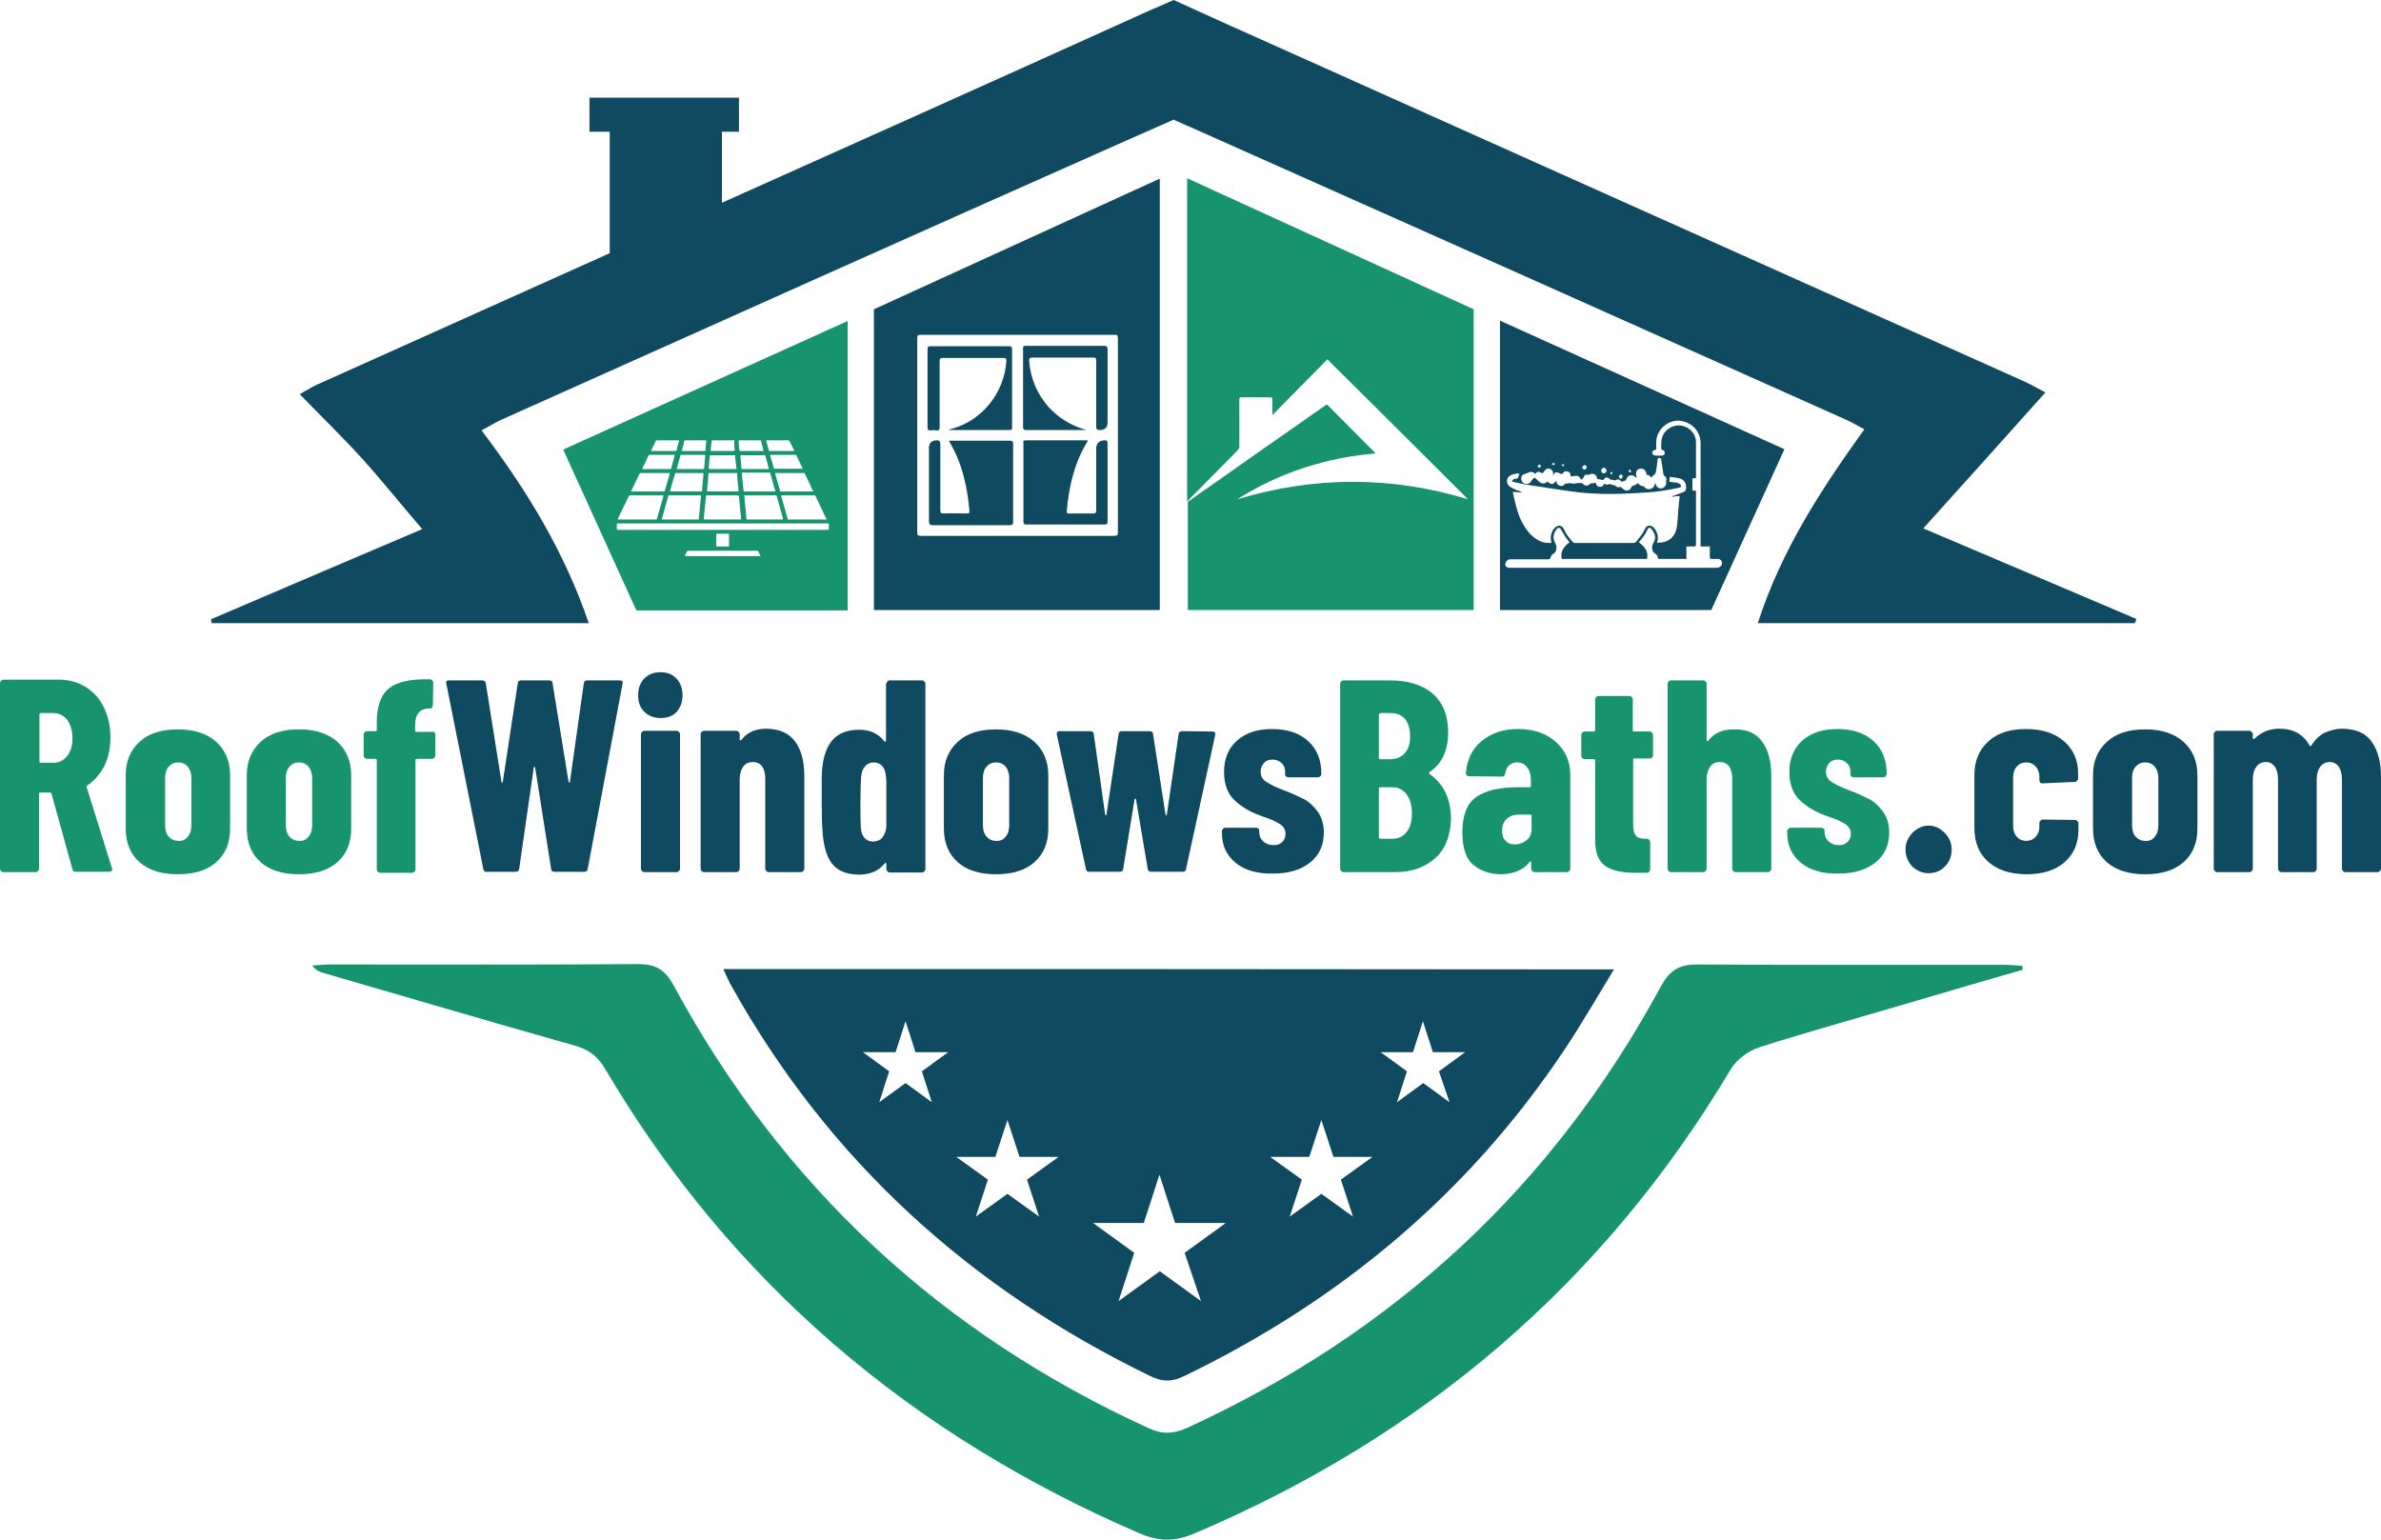
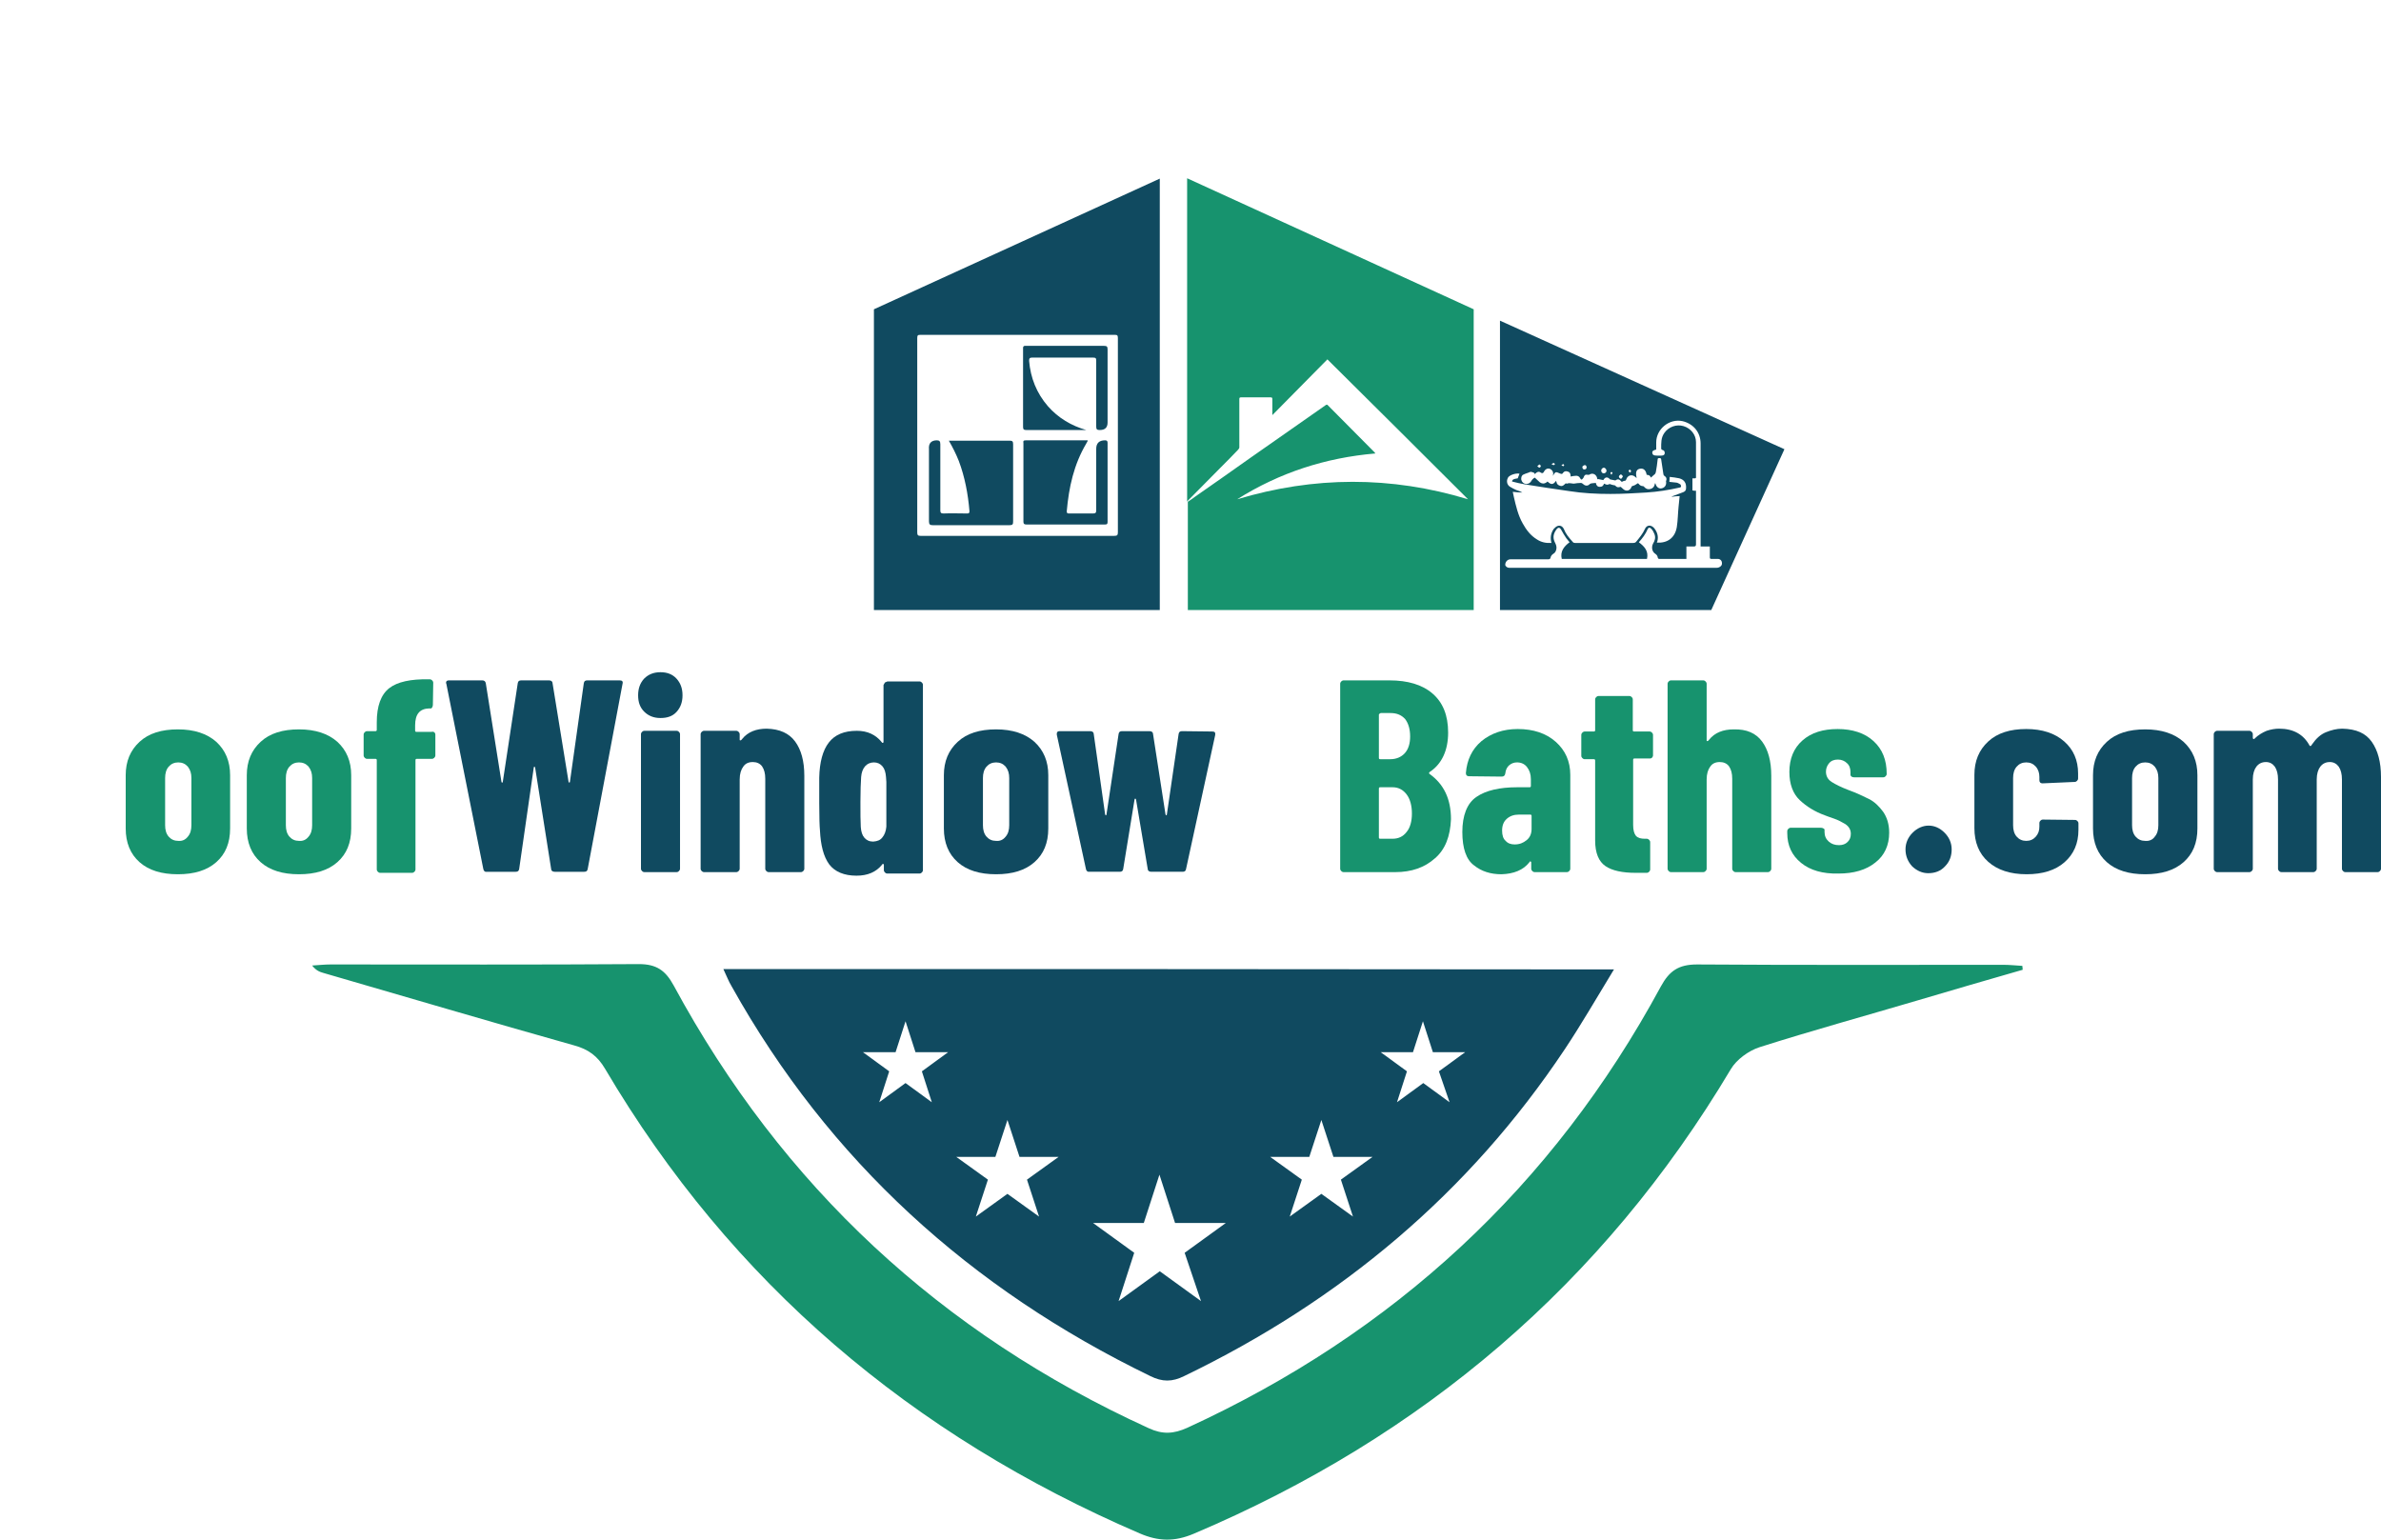
<svg xmlns="http://www.w3.org/2000/svg" id="Layer_1" viewBox="0 0 670.5 433.58">
  <defs>
    <style>.cls-1{fill:#104a60;}.cls-2{fill:#17936e;}</style>
  </defs>
  <path class="cls-2" d="m564.1,271.7c-28.7,0-57.5.1-86.2-.1-5.2,0-7.8,1.8-10.2,6.2-30.5,56.4-75.2,97.6-133.4,124.3-3.8,1.7-6.9,1.9-10.8.1-58.5-26.7-103.2-68.1-133.8-124.7-2.3-4.2-4.8-6-9.8-6-28.9.2-57.9.1-86.8.1-1.7,0-3.4.2-5.2.3,1.1,1.4,2.1,1.8,3.2,2.1,23.5,6.8,47.1,13.8,70.6,20.4,4,1.1,6.6,3,8.7,6.6,35.6,60.3,86.4,103.2,150.5,130.8,5.3,2.3,9.9,2.4,15.3.1,64.4-27.3,115.2-70.4,151.2-130.8,1.6-2.7,5-5.2,8.1-6.2,14.8-4.7,29.7-8.8,44.6-13.2,9.8-2.9,19.7-5.8,29.5-8.6,0-.4-.1-.8-.1-1.1-1.8-.1-3.6-.3-5.4-.3Z" />
-   <path class="cls-1" d="m601.6,174.3c-.1.4-.3.8-.4,1.2h-106.2c6.6-20.5,17.8-37.6,30-54.6-2-1.1-3.4-1.9-4.9-2.6-61.7-27.6-123.5-55.2-185.3-82.7-.1,0-.2-.1-.3-.1h0l-4-1.8-13.6,6c-58.6,26-117,52.2-175.5,78.4-1.8.8-3.5,1.9-5.8,3.1,12.8,16.9,23.4,34.3,30.2,54.3H59.6c-.1-.4-.1-.8-.2-1.1,19.4-8.3,38.8-16.6,59.5-25.4-6.1-7.1-11.2-13.5-16.7-19.6s-11.4-11.8-17.8-18.4c2.2-1.2,3.4-2,4.7-2.6,27.5-12.4,55.1-24.7,82.6-37.1v-34.2h-5.7v-9.6h42.1v9.6h-4.8v20c36.6-16.4,73.2-32.8,109.7-49.3,3.8-1.7,7.7-3.5,11.5-5.2.3-.1.7-.3,1-.4l5-2.2,16.3,7.4,2.5,1.1c73.5,33,147.1,65.9,220.7,98.9,2,.9,3.8,2,6,3.1-11.5,12.9-22.6,25.2-34.4,38.3,21.3,9,40.6,17.3,60,25.5Z" />
  <path class="cls-2" d="m415,87.1v84.7h-80.5v-30.5c.7-.5,1.4-.9,2-1.4,5.3-3.7,10.6-7.4,15.8-11.1,7-4.9,14-9.8,21-14.7.3-.2.5-.2.7.1,4.3,4.4,8.7,8.7,13,13.1.1.1.2.2.3.4-14,1.2-27,5.4-38.9,12.9,21.6-6.5,43.3-6.6,65,0-13.2-13.2-26.4-26.3-39.6-39.4-5.2,5.3-10.3,10.4-15.5,15.7v-4.5c0-.4-.1-.5-.5-.5h-8.3c-.4,0-.5.1-.5.5v13.6c0,.2-.2.5-.4.7-1.6,1.7-3.2,3.3-4.8,4.9-3.1,3.1-6.2,6.3-9.3,9.4-.1.1-.1.2-.2.3V50.2l80.7,36.9Z" />
-   <path class="cls-1" d="m284.2,121.1h-17v-.1c.2-.1.5-.1.7-.2,8.6-2.3,14.9-10.1,15.5-19.1,0-.7-.1-.9-.9-.9h-16.9c-.8,0-1,.2-1,1v18.5c0,.7-.1,1-.9.9-.5-.1-1.1-.1-1.6,0-.7.1-.9-.2-.9-.9v-21.9c0-.8.2-.9,1-.9h21.8c.7,0,1,.1,1,.9v21.9c.1.6-.1.8-.8.8Z" />
  <path class="cls-1" d="m289.1,97.4h21.8c.8,0,1,.2,1,1v20.6q0,2.1-2.2,2.1c-.8,0-1-.2-1-1v-18.5c0-.7-.1-.9-.9-.9h-17.1c-.7,0-.9.2-.9.9.4,4.8,2.1,9.1,5.3,12.8,2.9,3.3,6.6,5.5,10.8,6.7h-16.9c-.7,0-.9-.2-.9-.9v-21.8c-.1-.9.2-1.1,1-1Z" />
  <path class="cls-1" d="m288.9,124h17.4c0,.4-.3.6-.4.9-3.5,5.9-4.9,12.3-5.5,19.1,0,.5.2.6.6.6h6.8c.7,0,.9-.2.9-.9v-17.3q0-2.4,2.5-2.4c.5,0,.7.2.7.7v22.3c0,.6-.2.7-.7.7h-22.2c-.6,0-.8-.2-.8-.8v-22.1c-.1-.6,0-.8.7-.8Z" />
  <path class="cls-1" d="m246.1,87.1v84.7h80.5V50.3l-80.5,36.8Zm12.2,62.8v-54.7c0-.8.2-.9.9-.9h54.7c.7,0,.9.1.9.9v54.7c0,.8-.2,1-1,1h-54.6c-.7,0-.9-.2-.9-1Z" />
  <path class="cls-1" d="m263.7,124c.8,0,1.1.2,1.1,1.1v18.6c0,.7.2.9.9.9,2.2-.1,4.4,0,6.6,0,.6,0,.7-.1.7-.7-.4-4.8-1.3-9.6-3-14.1-.8-2-1.7-3.8-2.8-5.7h17.1c.8,0,1,.2,1,1v21.7c0,.8-.1,1.1-1,1.1h-21.6c-.8,0-1.1-.2-1.1-1.1v-20.3q-.2-2.4,2.1-2.5Z" />
  <path class="cls-1" d="m422.4,90.3v81.5h59.5l20.6-45.3-80.1-36.2Zm5.5,43.1c-.2.4-.3.9-.5,1.3-1.2.2-1.5.3-1.6.9,1.2.3,2.4.6,3.6.8,4.2.7,8.4,1.3,12.5,1.9,3.8.6,7.7.8,11.6.8,3.4,0,6.7-.2,10.1-.4,3.2-.2,6.3-.7,9.4-1.4.2,0,.4-.2.4-.3,0-.2-.1-.5-.2-.6-.4-.2-.8-.5-1.2-.5-.6-.1-1.3-.1-1.9-.2,0-.4.1-.8.1-1.4.9.1,1.8.2,2.7.4,1.4.4,2,1.3,1.9,2.8,0,.6-.3.9-.8,1.1-1.1.4-2.1.8-3.2,1.2v.1c.7-.1,1.4-.2,2.2-.2-.1,1-.2,1.9-.3,2.9-.2,1.9-.2,3.9-.5,5.8-.5,3.1-2.7,4.6-5.6,4.4,0-.1,0-.2.1-.3.4-1.4,0-2.7-.9-3.8-.9-1-2.1-.9-2.6.3-.6,1.3-1.5,2.4-2.4,3.5-.2.3-.5.4-.9.4h-16.3c-.4,0-.6-.1-.8-.4-1-1.1-1.9-2.2-2.4-3.5-.5-1.1-1.6-1.3-2.5-.4-.1.1-.3.3-.4.4-.8,1.2-1,2.5-.6,3.9-1.5.1-2.9-.2-4.1-1-1.8-1.1-3-2.7-4-4.5-1.3-2.3-1.9-4.9-2.5-7.5-.1-.4-.2-.9-.3-1.4,1,.1,1.8.2,2.7.2-.5-.3-1.1-.5-1.7-.7-.6-.3-1.3-.6-1.9-1-.9-.7-.9-1.9-.3-2.7.7-.7,2.3-1.1,3.1-.9Zm6-2.2c0,.2-.2.5-.4.5-.1,0-.4-.2-.6-.4.3-.2.5-.5.6-.5s.4.3.4.4Zm4-.5c-.1.1-.3.3-.4.3s-.3-.2-.6-.3c.3-.2.5-.3.6-.3.1-.1.2.1.4.3Zm2.6.3c-.1.1-.2.3-.3.3s-.3-.2-.5-.3c.2-.1.4-.3.5-.3s.2.2.3.3Zm6.3.6c0,.3-.2.6-.6.6s-.6-.2-.6-.8c.1-.1.4-.4.6-.4.3-.1.6.2.6.6Zm5.6,1c0,.4-.4.7-.8.7s-.7-.4-.7-.8.4-.8.8-.8c.4.1.7.5.7.9Zm1.7.6c0,.1-.2.2-.3.5-.2-.2-.3-.4-.3-.5s.2-.3.3-.3c.1,0,.3.2.3.3Zm2.9.9c0,.2-.2.4-.4.7h-.3c-.2-.2-.5-.4-.4-.6,0-.2.3-.5.5-.6.2,0,.5.3.6.5Zm2.3-1.4c0,.2-.2.3-.3.4-.1-.1-.3-.3-.4-.4,0-.1.2-.3.3-.5.3.2.4.3.4.5Zm6.5,1c.3-.2.4-.4.5-.8.2-1.2.4-2.3.5-3.5,0-.3.1-.4.5-.4.3,0,.5.1.5.4.2,1.3.4,2.6.6,4,0,.2.1.5.3.6.6.4.7.8.5,1.4-.1.1,0,.3,0,.5,0,.8-.4,1.4-1.2,1.6-.7.2-1.4-.2-1.7-1,0-.1-.1-.2-.2-.5,0,.2-.1.3-.1.3-.1.7-.5,1.2-1.2,1.4-.7.2-1.3,0-1.8-.6-.1-.1-.2-.2-.3-.2-.5,0-.9-.2-1.2-.6-.2-.3-.4-.2-.6,0-.3.2-.6.4-1,.5-.3.1-.4.1-.5.4-.3.8-1.1,1.2-1.9.8-.4-.2-.7-.6-1.1-.9-.9.2-1,.2-1.6-.4-.6-.1-1-.2-1.5-.4-.1,0-.4.2-.7.2s-.6-.2-.9-.3c-.2.6-.5.9-1.2.9s-1-.5-1.1-1.1c-.4,0-.8.1-1.1.1-.2,0-.4.1-.6.2-.5.6-1.3.6-1.9,0-.1-.1-.4-.3-.6-.3-.7,0-1.4.1-2,.2-.6,0-1.2-.3-1.9,0h-.1c-.3-.2-.4,0-.6.2-.4.4-.8.6-1.3.4-.6-.2-.9-.5-1-1.1,0-.1-.1-.2-.1-.3-.8,1.1-1.4,1.2-2.4.2-.1.1-.2.2-.4.3-.6.4-1.3.3-1.8-.1s-.9-.9-1.4-1.3q-.7.4-1,1c-.3.5-.8.8-1.4.8-.8-.1-1.2-.5-1.4-1.2-.1-.6.1-1.3.7-1.5.6-.3,1.2-.4,1.8-.7.2-.1.7.1,1,.2.1,0,.2.2.3.4.7-.7,1.2-.8,1.7-.4q.6.4.9-.3c.3-.6.9-1,1.6-.8.6.2,1,.8,1,1.4,0,.2-.1.3-.1.6.7-1.2.8-1.2,1.9-.7.3.1.7.4,1-.2.3-.4.8-.5,1.3-.3.7.2.8.8.8,1.4.5-.1.9-.2,1.3-.2.6-.1,1.1.1,1.4.7.2.4.4.5.7.1.2-.2.3-.4.4-.7.2-.4.5-.5.9-.4h.5c1-.7,2.1-.1,2.3,1.1,0,.1,0,.2.1.2,0,0,0-.1.1-.1.5.1,1,.2,1.5.3.5-.9,1.2-1,1.9-.2.6.1,1,.2,1.5.3.7-.5,1.1-.4,1.8.4.3-.1.5-.3.8-.3s.4-.2.5-.5c.4-1.1,1.6-1.4,2.5-.6.1.1.2.2.4.3-.4-1.6-.1-2.4.9-2.6s1.7.4,1.9,1.7c.8.1.9.2,1.2.8.4-.3.6-.6.9-.8Zm-40.4,23.8h10.7c.2,0,.5-.2.5-.3.1-.6.4-1,.9-1.3s.7-.8.8-1.4c.1-.7-.2-1.3-.5-1.9-.6-1.3-.3-2.4.5-3.5.5-.7,1-.6,1.4.2.4.8.9,1.5,1.4,2.3.3.4.6.7.9,1.1-1.6,1.2-2.7,2.6-2.2,4.7h24c.5-2.2-.7-3.5-2.3-4.7,1-1.1,1.9-2.3,2.5-3.7.2-.5.7-.5,1-.1.4.4.7,1,.9,1.5.4,1,.1,1.9-.4,2.7-.5,1-.3,2.3.7,2.9.3.2.6.6.6.9.1.5.3.5.6.5h7.5v-3.5h2c.5,0,.7-.1.7-.6v-15.1c-.4,0-.7,0-1-.1v-3.4h.4c.3,0,.7.1.6-.5v-9.7c0-2.1-1.5-3.9-3.5-4.5s-4.2.2-5.4,1.9c-1,1.4-.9,2.9-.9,4.5,0,.1.2.2.3.3.5.1.7.4.7.9,0,.4-.3.7-.9.7h-1.3c-.9,0-1.2-.2-1.3-.7s.2-.8,1.1-1v-2c0-3.8,3.7-6.8,7.4-6,3,.7,5.1,3.1,5.1,6.3v29h2.6v3c0,.4.1.5.5.5h1.8c.6,0,1.1.5,1.1,1.1.1.6-.3,1.1-.9,1.3-.2.1-.5.1-.8.1h-58.2c-.5,0-.9-.3-1.1-.7-.1-.8.5-1.7,1.5-1.7Z" />
-   <path class="cls-2" d="m158.6,126.6l20.6,45.3h59.5v-81.5l-80.1,36.2Zm18.9,12.9h9.1q.3,0,.2.3c-.6,2.1-1.2,4.2-1.8,6.3,0,.1-.1.2-.3.2h-10.6q-.2,0-.1-.2c1-2.1,2-4.3,3.1-6.4.1-.1.2-.2.4-.2Zm14.1,6.8h-5.1c-.1,0-.2,0-.1-.2.6-2.2,1.2-4.3,1.8-6.5,0-.1.1-.1.2-.1h8.8c.1,0,.2,0,.2.2-.1.7-.1,1.4-.2,2.1-.1,1.4-.3,2.9-.4,4.3,0,.2-.1.2-.2.2h-5Zm5.8-7.9h-8.5q-.2,0-.2-.2c.5-1.6.9-3.2,1.4-4.8,0-.1.1-.2.2-.2h7.6c.2,0,.2.1.2.2v.1c-.1,1.6-.3,3.1-.4,4.7-.1.2-.2.2-.3.2Zm-16.9-5.2h8q.2,0,.1.2c-.5,1.6-.9,3.2-1.4,4.8,0,.2-.1.2-.3.2h-9.2q0-.1.1-.2c.8-1.6,1.5-3.2,2.3-4.8q.2-.2.4-.2Zm2.4-5.1h7q.2,0,.1.2c-.3,1.2-.7,2.4-1,3.6,0,.1-.1.2-.2.2h-7.8q-.2,0-.1-.2c.6-1.2,1.2-2.4,1.7-3.6.1-.2.2-.2.3-.2Zm8.3-3.9c-.2.9-.5,1.7-.7,2.6,0,.2-.1.2-.3.2h-6.7q-.2,0-.1-.2c.4-.9.9-1.8,1.3-2.7,0-.1.1-.1.2-.1h6.3v.2Zm.5,3.9h6.7c.1,0,.2,0,.2.2-.1,1.2-.2,2.4-.3,3.6,0,.1-.1.2-.2.2h-7.4c-.1,0-.2,0-.1-.2.3-1.2.7-2.4,1-3.6-.1-.1-.1-.2.1-.2Zm7.2-3.9c-.1.9-.2,1.8-.2,2.6,0,.2-.1.2-.2.2h-6.4c-.1,0-.2,0-.1-.2.3-.9.5-1.7.7-2.6,0-.1.1-.2.2-.2h5.9q.1,0,.1.2Zm8,2.6q0,.2-.2.2h-6.4c-.1,0-.2,0-.2-.1.1-.9.2-1.8.3-2.7,0-.1.1-.2.2-.2h6c.1,0,.2,0,.2.2-.1.9,0,1.7.1,2.6Zm.5,5.1c0,.1,0,.2-.2.2h-7.4c-.1,0-.2,0-.2-.2v-.4c.1-1.1.2-2.2.3-3.2q0-.1.2-.1h6.8q.1,0,.1.1c.1,1.2.2,2.4.4,3.6Zm.6,6.3q0,.2-.2.2h-8.5q-.2,0-.2-.2c.2-1.6.3-3.2.4-4.8,0-.1.1-.2.2-.2h7.7c.1,0,.2,0,.2.2,0,1.6.2,3.2.4,4.8Zm.1,1.7c.2,2.1.4,4.1.6,6.2q0,.2-.2.2h-10.1c-.1,0-.2,0-.2-.2,0-.4.1-.8.1-1.2.2-1.7.3-3.4.5-5.2q0-.2.2-.2h8.6q.5,0,.5.4Zm6.8-12.9h-6.4q-.3,0-.3-.3c-.1-.8-.2-1.7-.2-2.5,0-.1,0-.2.2-.2h5.9c.1,0,.2,0,.2.2.2.9.5,1.7.7,2.6q.1.2-.1.2Zm.6,1.3c.3,1.2.7,2.4,1,3.6,0,.1,0,.2-.1.2h-7.4c-.1,0-.2,0-.2-.2-.1-1.2-.2-2.4-.3-3.5q0-.2.2-.2h6.7c0-.1.1,0,.1.1Zm-6.1,9.9c0-.3-.1-.6-.1-.9-.1-1.3-.3-2.7-.4-4,0-.1,0-.2.2-.2h7.6c.1,0,.2,0,.2.2.5,1.6.9,3.2,1.4,4.9q0,.2-.1.2h-8.6q-.2,0-.2-.2Zm.2,1.3h8.9c.1,0,.2,0,.2.1.6,2.2,1.2,4.3,1.8,6.5q0,.2-.1.2h-10q-.2,0-.2-.2c-.1-.8-.1-1.6-.2-2.4-.1-1.4-.3-2.7-.4-4.1-.1,0-.1-.1,0-.1Zm14.1-12.5h-7c-.1,0-.2,0-.2-.2-.2-.9-.5-1.7-.7-2.6q-.1-.2.1-.2h5.9c.3,0,.5.1.6.4.5.9.9,1.7,1.3,2.6Zm2.2,5h-7.8c-.1,0-.2,0-.2-.2-.3-1.2-.7-2.4-1-3.5q-.1-.2.1-.2h7c.1,0,.2,0,.3.2.6,1.2,1.1,2.4,1.7,3.6q.1.1-.1.1Zm3.2,6.4h-9.2c-.1,0-.2,0-.2-.1-.5-1.6-.9-3.3-1.4-4.9,0-.1,0-.2.1-.2h8c.1,0,.2,0,.2.1.8,1.6,1.6,3.3,2.3,4.9q.2.1.2.2Zm3.6,7.9h-10.6q-.2,0-.3-.2c-.6-2.1-1.2-4.3-1.8-6.4,0-.1,0-.2.1-.2h9.3c.1,0,.2,0,.2.1,1,2.2,2.1,4.3,3.1,6.5q.2.2,0,.2Zm-39.8,10.1c.2-.4.4-.7.5-1.1.1-.2.2-.2.4-.2h19.5q.1,0,.2.1c.2.4.4.8.6,1.2q.1.2-.1.2h-21c-.1,0-.2-.1-.1-.2Zm12.4-2.6q0,.1-.2.1h-3.3q-.1,0-.1-.2v-3.3q0-.1.2-.1h3.2c.1,0,.2,0,.2.2,0,1.1,0,2.2,0,3.3Zm-31.6-4.8v-1.3q0-.3.3-.3h59.2c.1,0,.2,0,.2.2v1.4q0,.2-.2.2h-59.2q-.3,0-.3-.2Z" />
-   <path class="cls-2" d="m20.4,244.8l-5.9-21.3c-.1-.2-.2-.3-.4-.3h-2.7c-.3,0-.4.1-.4.4v21c0,.3-.1.5-.3.7s-.4.3-.7.3H1c-.3,0-.5-.1-.7-.3-.2-.2-.3-.4-.3-.7v-52.2c0-.3.1-.5.3-.7s.4-.3.7-.3h15.6c2.8,0,5.3.7,7.6,2.1,2.2,1.4,3.9,3.3,5.1,5.8,1.2,2.5,1.8,5.3,1.8,8.4s-.6,5.7-1.7,8c-1.2,2.3-2.8,4.1-4.8,5.5-.1.1-.2.1-.2.2-.1.1-.1.2,0,.3l7.1,22.7.1.3c0,.5-.3.8-.8.8h-9.2c-.7.1-1.1-.2-1.2-.7Zm-9.3-43.5v13.1c0,.3.1.4.4.4h3.5c1.6,0,2.9-.6,3.9-1.9,1-1.2,1.5-2.9,1.5-5s-.5-3.9-1.5-5.2c-1-1.2-2.3-1.9-3.9-1.9h-3.6c-.2.2-.3.3-.3.5Z" />
  <path class="cls-2" d="m39.3,242.8c-2.6-2.3-3.9-5.5-3.9-9.5v-15c0-3.9,1.3-7,3.9-9.4,2.6-2.4,6.2-3.5,10.8-3.5s8.2,1.2,10.8,3.5c2.6,2.4,3.9,5.5,3.9,9.4v15c0,4.1-1.3,7.2-3.9,9.5s-6.2,3.4-10.8,3.4-8.2-1.1-10.8-3.4Zm13.6-7.2c.7-.8,1-1.9,1-3.2v-13.3c0-1.3-.3-2.3-1-3.2-.7-.8-1.6-1.2-2.7-1.2s-2,.4-2.7,1.2c-.7.8-1,1.9-1,3.2v13.3c0,1.3.3,2.4,1,3.2.7.8,1.6,1.2,2.7,1.2,1.1.1,2-.3,2.7-1.2Z" />
  <path class="cls-2" d="m73.4,242.8c-2.6-2.3-3.9-5.5-3.9-9.5v-15c0-3.9,1.3-7,3.9-9.4s6.2-3.5,10.8-3.5,8.2,1.2,10.8,3.5c2.6,2.4,3.9,5.5,3.9,9.4v15c0,4.1-1.3,7.2-3.9,9.5s-6.2,3.4-10.8,3.4-8.2-1.1-10.8-3.4Zm13.5-7.2c.7-.8,1-1.9,1-3.2v-13.3c0-1.3-.3-2.3-1-3.2-.7-.8-1.6-1.2-2.7-1.2s-2,.4-2.7,1.2c-.7.8-1,1.9-1,3.2v13.3c0,1.3.3,2.4,1,3.2.7.8,1.6,1.2,2.7,1.2,1.1.1,2-.3,2.7-1.2Z" />
  <path class="cls-2" d="m122.3,206.2c.2.2.3.4.3.7v5.8c0,.3-.1.5-.3.7-.2.2-.4.3-.7.3h-4.2c-.3,0-.4.1-.4.4v30.7c0,.3-.1.5-.3.7-.2.2-.4.3-.7.3h-8.9c-.3,0-.5-.1-.7-.3-.2-.2-.3-.4-.3-.7v-30.7c0-.3-.1-.4-.4-.4h-2.3c-.3,0-.5-.1-.7-.3-.2-.2-.3-.4-.3-.7v-5.8c0-.3.1-.5.3-.7.2-.2.4-.3.7-.3h2.3c.3,0,.4-.1.4-.4v-2.1c0-4.6,1.2-7.8,3.5-9.6,2.3-1.8,6.1-2.6,11.1-2.5h.3c.3,0,.5.1.7.3.2.2.3.4.3.7l-.1,6.2c0,.3-.1.5-.2.7s-.2.3-.4.3h-.5c-2.6.1-3.9,1.6-3.9,4.8v1.4c0,.3.1.4.4.4h4.2c.4-.1.6,0,.8.1Z" />
  <path class="cls-1" d="m136.1,244.7l-10.4-52.1-.1-.3c0-.5.3-.7.8-.7h9.4c.6,0,.9.3,1,.8l4.4,27.7c0,.2.1.3.2.3s.2-.1.2-.3l4.2-27.7c.1-.6.4-.8,1-.8h7.8c.6,0,1,.3,1,.8l4.5,27.7c.1.2.1.3.2.3s.2-.1.2-.3l3.9-27.7c.1-.6.4-.8,1-.8h9.1c.7,0,1,.3.8,1l-9.8,52.1c-.1.6-.4.8-1,.8h-8.3c-.6,0-1-.3-1-.8l-4.5-28.5c-.1-.2-.1-.3-.2-.3s-.2.1-.2.3l-4.1,28.5c-.1.6-.4.8-1,.8h-8.2c-.4.1-.8-.2-.9-.8Z" />
  <path class="cls-1" d="m181.4,200.4c-1.2-1.2-1.7-2.7-1.7-4.6,0-2,.6-3.5,1.7-4.7,1.2-1.2,2.7-1.8,4.6-1.8s3.4.6,4.5,1.8c1.1,1.2,1.7,2.7,1.7,4.7s-.6,3.5-1.7,4.7-2.6,1.7-4.5,1.7-3.4-.6-4.6-1.8Zm-.6,44.9c-.2-.2-.3-.4-.3-.7v-37.8c0-.3.1-.5.3-.7.2-.2.4-.3.7-.3h9c.3,0,.5.1.7.3.2.2.3.4.3.7v37.8c0,.3-.1.5-.3.7-.2.2-.4.3-.7.3h-9c-.3,0-.5-.1-.7-.3Z" />
  <path class="cls-1" d="m223.9,208.8c1.7,2.3,2.6,5.5,2.6,9.7v26.1c0,.3-.1.5-.3.7-.2.2-.4.3-.7.3h-9c-.3,0-.5-.1-.7-.3-.2-.2-.3-.4-.3-.7v-25.3c0-1.5-.3-2.6-.9-3.5-.6-.8-1.5-1.2-2.6-1.2-1.2,0-2.1.4-2.7,1.3-.6.8-1,2-1,3.6v25.1c0,.3-.1.5-.3.7-.2.2-.4.3-.7.3h-9c-.3,0-.5-.1-.7-.3-.2-.2-.3-.4-.3-.7v-37.8c0-.3.1-.5.3-.7.2-.2.4-.3.7-.3h9c.3,0,.5.1.7.3.2.2.3.4.3.7v1.5c0,.2.1.2.2.2s.3-.1.5-.4c1.6-2,4-2.9,6.9-2.9,3.7.1,6.3,1.3,8,3.6Z" />
-   <path class="cls-1" d="m249.9,191.9c.2-.2.4-.3.7-.3h9c.3,0,.5.1.7.3.2.2.3.4.3.7v52.1c0,.3-.1.5-.3.7-.2.2-.4.3-.7.3h-9c-.3,0-.5-.1-.7-.3-.2-.2-.3-.4-.3-.7v-1.4c0-.2-.1-.3-.2-.3-.1-.1-.2,0-.3.2-1.7,2.1-4.1,3.1-7.2,3.1-3.5,0-6.1-1.1-7.7-3.2-1.6-2.2-2.4-5.4-2.6-9.6-.1-1-.2-3.5-.2-7.6v-7.2c.1-4.4,1-7.7,2.7-9.9,1.7-2.2,4.3-3.3,7.9-3.3,3,0,5.3,1.1,7,3.2.1.2.2.2.3.2s.2-.1.2-.3v-16c.2-.3.3-.5.4-.7Zm-1.4,43.9c.6-.7,1-1.8,1.1-3v-12.6l-.1-1.4c-.1-1.3-.4-2.3-1-3s-1.4-1.1-2.4-1.1-1.9.4-2.5,1.1-1,1.7-1.1,3c-.1,1.5-.2,3.8-.2,7s0,5.5.1,7.1c.1,1.3.4,2.3,1,3s1.4,1.1,2.5,1.1c1.2-.1,2-.4,2.6-1.2Z" />
+   <path class="cls-1" d="m249.9,191.9h9c.3,0,.5.1.7.3.2.2.3.4.3.7v52.1c0,.3-.1.5-.3.7-.2.2-.4.3-.7.3h-9c-.3,0-.5-.1-.7-.3-.2-.2-.3-.4-.3-.7v-1.4c0-.2-.1-.3-.2-.3-.1-.1-.2,0-.3.2-1.7,2.1-4.1,3.1-7.2,3.1-3.5,0-6.1-1.1-7.7-3.2-1.6-2.2-2.4-5.4-2.6-9.6-.1-1-.2-3.5-.2-7.6v-7.2c.1-4.4,1-7.7,2.7-9.9,1.7-2.2,4.3-3.3,7.9-3.3,3,0,5.3,1.1,7,3.2.1.2.2.2.3.2s.2-.1.2-.3v-16c.2-.3.3-.5.4-.7Zm-1.4,43.9c.6-.7,1-1.8,1.1-3v-12.6l-.1-1.4c-.1-1.3-.4-2.3-1-3s-1.4-1.1-2.4-1.1-1.9.4-2.5,1.1-1,1.7-1.1,3c-.1,1.5-.2,3.8-.2,7s0,5.5.1,7.1c.1,1.3.4,2.3,1,3s1.4,1.1,2.5,1.1c1.2-.1,2-.4,2.6-1.2Z" />
  <path class="cls-1" d="m269.7,242.8c-2.6-2.3-3.9-5.5-3.9-9.5v-15c0-3.9,1.3-7,3.9-9.4s6.2-3.5,10.8-3.5,8.2,1.2,10.8,3.5c2.6,2.4,3.9,5.5,3.9,9.4v15c0,4.1-1.3,7.2-3.9,9.5s-6.2,3.4-10.8,3.4-8.2-1.1-10.8-3.4Zm13.5-7.2c.7-.8,1-1.9,1-3.2v-13.3c0-1.3-.3-2.3-1-3.2-.7-.8-1.6-1.2-2.7-1.2s-2,.4-2.7,1.2c-.7.8-1,1.9-1,3.2v13.3c0,1.3.3,2.4,1,3.2.7.8,1.6,1.2,2.7,1.2,1.1.1,2-.3,2.7-1.2Z" />
  <path class="cls-1" d="m305.8,244.7l-8.2-37.8v-.3c0-.5.3-.7.8-.7h8.6c.6,0,1,.3,1,.8l3.2,22.6c.1.2.1.3.2.3s.2-.1.2-.3l3.4-22.6c.1-.6.4-.8,1-.8h7.7c.6,0,1,.3,1,.8l3.5,22.6c.1.2.1.3.2.3s.2-.1.2-.3l3.3-22.6c.1-.6.4-.8,1-.8l8.5.1c.7,0,.9.3.8,1l-8.2,37.7c-.1.6-.4.8-1,.8h-8.8c-.6,0-1-.3-1-.8l-3.3-19.6q-.1-.2-.2-.2c-.1,0-.2.1-.2.2l-3.2,19.6c-.1.6-.4.8-1,.8h-8.4c-.6.1-1-.2-1.1-.8Z" />
-   <path class="cls-1" d="m348,243c-2.6-2.1-3.9-4.9-3.9-8.4v-.5c0-.3.1-.5.3-.7s.4-.3.7-.3h8.5c.3,0,.5.1.7.2s.3.2.3.4v.6c0,1.1.4,2,1.2,2.7s1.7,1,2.9,1c1,0,1.8-.3,2.4-.9.6-.6.9-1.3.9-2.3,0-1.1-.5-2-1.5-2.7-1-.6-2.1-1.2-3.3-1.6s-2-.7-2.5-.9c-2.8-1-5.2-2.5-7.1-4.3-1.9-1.8-2.9-4.5-2.9-7.9,0-3.7,1.2-6.7,3.7-8.9,2.5-2.2,5.8-3.2,9.9-3.2s7.6,1.1,10.1,3.4,3.7,5.3,3.7,9.2c0,.3-.1.5-.3.7s-.4.3-.7.3h-8.2c-.3,0-.5-.1-.7-.2-.2-.2-.3-.3-.3-.5v-.8c0-1-.3-1.9-1-2.5-.6-.6-1.5-1-2.5-1-1.1,0-1.9.3-2.5,1s-.9,1.5-.9,2.4c0,1.2.5,2.2,1.6,2.9,1.1.7,2.7,1.5,4.8,2.3,2.2.8,4.1,1.7,5.7,2.5s2.9,2.1,4,3.6c1.1,1.6,1.7,3.5,1.7,5.9,0,3.5-1.3,6.4-3.9,8.4-2.6,2.1-6.1,3.1-10.4,3.1-4.4.1-7.9-.9-10.5-3Z" />
  <path class="cls-2" d="m404.1,241.7c-2.9,2.6-6.6,3.9-11.2,3.9h-14.5c-.3,0-.5-.1-.7-.3-.2-.2-.3-.4-.3-.7v-52c0-.3.1-.5.3-.7s.4-.3.7-.3h12.9c5.1,0,9.2,1.2,12.1,3.7,2.9,2.5,4.4,6.1,4.4,11s-1.7,8.8-5.2,11.1c-.2.2-.2.3-.1.5,4.1,2.9,6.1,7.1,6.1,12.8-.2,4.8-1.6,8.5-4.5,11Zm-15.8-40.4v12.1c0,.3.1.4.4.4h2.8c1.7,0,3.1-.6,4.1-1.7s1.5-2.7,1.5-4.7c0-2.1-.5-3.7-1.4-4.9-1-1.1-2.3-1.7-4.1-1.7h-2.8c-.4.2-.5.3-.5.5Zm7.8,33c1-1.2,1.5-3,1.5-5.2s-.5-4.1-1.5-5.4-2.3-2-3.9-2h-3.5c-.3,0-.4.1-.4.4v13.7c0,.3.1.4.4.4h3.4c1.7,0,3-.6,4-1.9Z" />
  <path class="cls-2" d="m438.1,208.9c2.7,2.4,4.1,5.5,4.1,9.3v26.4c0,.3-.1.5-.3.7s-.4.3-.7.3h-9c-.3,0-.5-.1-.7-.3-.2-.2-.3-.4-.3-.7v-1.7c0-.2-.1-.3-.2-.3-.1-.1-.2,0-.3.2-1.7,2.2-4.4,3.3-7.9,3.4-3,0-5.6-.8-7.7-2.5-2.2-1.6-3.3-4.8-3.3-9.4s1.3-8.1,4-9.9c2.6-1.8,6.5-2.7,11.4-2.7h3.5c.3,0,.4-.1.4-.4v-1.9c0-1.4-.4-2.5-1.1-3.4-.7-.9-1.7-1.3-2.8-1.3-.9,0-1.6.3-2.2.8-.6.5-1,1.3-1.1,2.3-.1.6-.4.9-1,.9l-9.2-.1c-.6,0-.9-.3-.9-.9.3-3.7,1.7-6.7,4.4-9,2.7-2.2,6.1-3.4,10.2-3.4,4.4,0,8,1.2,10.7,3.6Zm-8.2,27.7c1-.8,1.4-1.9,1.4-3.2v-3.6c0-.3-.1-.4-.4-.4h-3.2c-1.4,0-2.5.4-3.4,1.2s-1.3,1.9-1.3,3.3c0,1.3.3,2.3,1,2.9.6.7,1.5,1,2.5,1,1.4,0,2.4-.4,3.4-1.2Z" />
  <path class="cls-2" d="m465.3,213.3c-.2.2-.4.3-.7.3h-4.3c-.3,0-.4.1-.4.4v18.3c0,1.5.3,2.5.8,3.1.6.6,1.4.8,2.5.8h.5c.3,0,.5.1.7.3.2.2.3.4.3.7v7.6c0,.3-.1.5-.3.7s-.4.3-.7.3h-3.1c-3.7,0-6.6-.6-8.5-1.9s-2.9-3.7-2.9-7.2v-22.5c0-.3-.1-.4-.4-.4h-2.5c-.3,0-.5-.1-.7-.3-.2-.2-.3-.4-.3-.7v-5.8c0-.3.1-.5.3-.7s.4-.3.7-.3h2.5c.3,0,.4-.1.4-.4v-8.6c0-.3.1-.5.3-.7s.4-.3.7-.3h8.6c.3,0,.5.1.7.3.2.2.3.4.3.7v8.6c0,.3.1.4.4.4h4.3c.3,0,.5.1.7.3.2.2.3.4.3.7v5.8c0,.1-.1.3-.2.5Z" />
  <path class="cls-2" d="m496.2,208.8c1.7,2.3,2.6,5.5,2.6,9.7v26.1c0,.3-.1.5-.3.7s-.4.3-.7.3h-9c-.3,0-.5-.1-.7-.3-.2-.2-.3-.4-.3-.7v-25.3c0-1.5-.3-2.6-.9-3.5-.6-.8-1.5-1.2-2.6-1.2-1.2,0-2.1.4-2.7,1.3-.6.8-1,2-1,3.6v25.1c0,.3-.1.5-.3.7s-.4.3-.7.3h-9c-.3,0-.5-.1-.7-.3-.2-.2-.3-.4-.3-.7v-52c0-.3.1-.5.3-.7s.4-.3.7-.3h9c.3,0,.5.1.7.3.2.2.3.4.3.7v15.9c0,.2.1.2.2.2s.3-.1.5-.4c1.6-2,4-2.9,6.9-2.9,3.7-.1,6.3,1.1,8,3.4Z" />
  <path class="cls-2" d="m507.2,243c-2.6-2.1-3.9-4.9-3.9-8.4v-.5c0-.3.1-.5.3-.7s.4-.3.7-.3h8.5c.3,0,.5.1.7.2s.3.2.3.4v.6c0,1.1.4,2,1.2,2.7s1.7,1,2.9,1c1,0,1.8-.3,2.4-.9.6-.6.9-1.3.9-2.3,0-1.1-.5-2-1.5-2.7-1-.6-2.1-1.2-3.3-1.6s-2-.7-2.5-.9c-2.8-1-5.2-2.5-7.1-4.3-1.9-1.8-2.9-4.5-2.9-7.9,0-3.7,1.2-6.7,3.7-8.9s5.8-3.2,9.9-3.2,7.6,1.1,10.1,3.4,3.7,5.3,3.7,9.2c0,.3-.1.5-.3.7s-.4.3-.7.3h-8.2c-.3,0-.5-.1-.7-.2-.2-.2-.3-.3-.3-.5v-.8c0-1-.3-1.9-1-2.5-.6-.6-1.5-1-2.5-1-1.1,0-1.9.3-2.5,1s-.9,1.5-.9,2.4c0,1.2.5,2.2,1.6,2.9,1.1.7,2.7,1.5,4.8,2.3,2.2.8,4.1,1.7,5.7,2.5,1.6.8,2.9,2.1,4,3.6,1.1,1.6,1.7,3.5,1.7,5.9,0,3.5-1.3,6.4-3.9,8.4-2.6,2.1-6.1,3.1-10.4,3.1-4.4.1-7.9-.9-10.5-3Z" />
  <path class="cls-1" d="m538.5,244c-1.2-1.3-1.9-2.9-1.9-4.8,0-1.8.7-3.4,2-4.7,1.3-1.3,2.9-2,4.5-2,1.7,0,3.2.7,4.5,2s2,2.9,2,4.7c0,1.9-.6,3.5-1.9,4.8-1.2,1.3-2.8,1.9-4.7,1.9-1.7,0-3.2-.7-4.5-1.9Z" />
  <path class="cls-1" d="m559.9,242.7c-2.6-2.3-3.9-5.5-3.9-9.5v-15c0-3.9,1.3-7,3.9-9.4,2.6-2.4,6.2-3.5,10.7-3.5s8.1,1.2,10.7,3.5c2.6,2.3,3.9,5.3,3.9,9v1.4c0,.3-.1.5-.3.7s-.4.3-.7.3l-9,.4c-.6,0-.9-.3-.9-.9v-.9c0-1.1-.3-2.1-1-2.9s-1.6-1.2-2.7-1.2-2,.4-2.7,1.2c-.7.8-1,1.9-1,3.2v13.3c0,1.3.3,2.4,1,3.2.7.8,1.6,1.2,2.7,1.2s2-.4,2.7-1.2c.7-.8,1-1.7,1-2.8v-1c0-.3.1-.5.3-.7s.4-.3.7-.3l9,.1c.3,0,.5.1.7.3s.3.4.3.7v1.8c0,3.8-1.3,6.8-3.9,9.1-2.6,2.3-6.2,3.4-10.7,3.4-4.6,0-8.2-1.2-10.8-3.5Z" />
  <path class="cls-1" d="m593.3,242.8c-2.6-2.3-3.9-5.5-3.9-9.5v-15c0-3.9,1.3-7,3.9-9.4,2.6-2.4,6.2-3.5,10.8-3.5s8.2,1.2,10.8,3.5c2.6,2.4,3.9,5.5,3.9,9.4v15c0,4.1-1.3,7.2-3.9,9.5-2.6,2.3-6.2,3.4-10.8,3.4s-8.2-1.1-10.8-3.4Zm13.5-7.2c.7-.8,1-1.9,1-3.2v-13.3c0-1.3-.3-2.3-1-3.2-.7-.8-1.6-1.2-2.7-1.2s-2,.4-2.7,1.2c-.7.8-1,1.9-1,3.2v13.3c0,1.3.3,2.4,1,3.2.7.8,1.6,1.2,2.7,1.2,1.1.1,2.1-.3,2.7-1.2Z" />
  <path class="cls-1" d="m667.9,208.9c1.7,2.4,2.6,5.7,2.6,9.9v25.8c0,.3-.1.5-.3.7s-.4.3-.7.3h-9c-.3,0-.5-.1-.7-.3-.2-.2-.3-.4-.3-.7v-25.1c0-1.5-.3-2.7-.9-3.6-.6-.8-1.4-1.3-2.5-1.3s-2,.4-2.7,1.3c-.6.8-1,2-1,3.6v25.1c0,.3-.1.5-.3.7s-.4.3-.7.3h-8.9c-.3,0-.5-.1-.7-.3-.2-.2-.3-.4-.3-.7v-25.1c0-1.5-.3-2.7-.9-3.6-.6-.8-1.4-1.3-2.5-1.3s-2,.4-2.7,1.3c-.6.8-1,2-1,3.6v25.1c0,.3-.1.5-.3.7s-.4.3-.7.3h-9c-.3,0-.5-.1-.7-.3-.2-.2-.3-.4-.3-.7v-37.8c0-.3.1-.5.3-.7s.4-.3.7-.3h9c.3,0,.5.1.7.3.2.2.3.4.3.7v1c0,.2.1.3.2.3.1.1.2,0,.3-.1,1-1,2.2-1.7,3.4-2.2,1.2-.4,2.4-.6,3.5-.6,4,0,6.9,1.6,8.6,4.8l.2.1c.2,0,.3-.2.5-.5,1.1-1.6,2.4-2.8,3.9-3.4s3-1,4.6-1c4,.1,6.6,1.3,8.3,3.7Z" />
  <path class="cls-1" d="m203.7,272.9c1,2.1,1.5,3.5,2.3,4.8,27.5,49.3,67.4,85.3,117.9,109.8,3.4,1.7,6.2,1.7,9.6,0,43.9-21.2,80.1-51.4,107.2-92.1,4.6-6.9,8.8-14.2,13.8-22.4-84.5-.1-167.3-.1-250.8-.1Zm58.7,37.5l-7.4-5.4-7.4,5.4,2.8-8.7-7.4-5.4h9.2l2.8-8.7,2.8,8.7h9.2l-7.4,5.4,2.8,8.7Zm30.2,32.2l-8.9-6.4-8.9,6.4,3.4-10.4-8.9-6.4h11l3.4-10.4,3.4,10.4h11l-8.9,6.4,3.4,10.4Zm45.6,23.8l-11.6-8.4-11.6,8.4,4.4-13.6-11.6-8.4h14.3l4.4-13.6,4.4,13.6h14.3l-11.6,8.4,4.6,13.6Zm42.8-23.8l-8.9-6.4-8.9,6.4,3.4-10.4-8.9-6.4h11l3.4-10.4,3.4,10.4h11l-8.9,6.4,3.4,10.4Zm27.2-32.2l-7.4-5.4-7.4,5.4,2.8-8.7-7.4-5.4h9.1l2.8-8.7,2.8,8.7h9.1l-7.4,5.4,3,8.7Z" />
</svg>